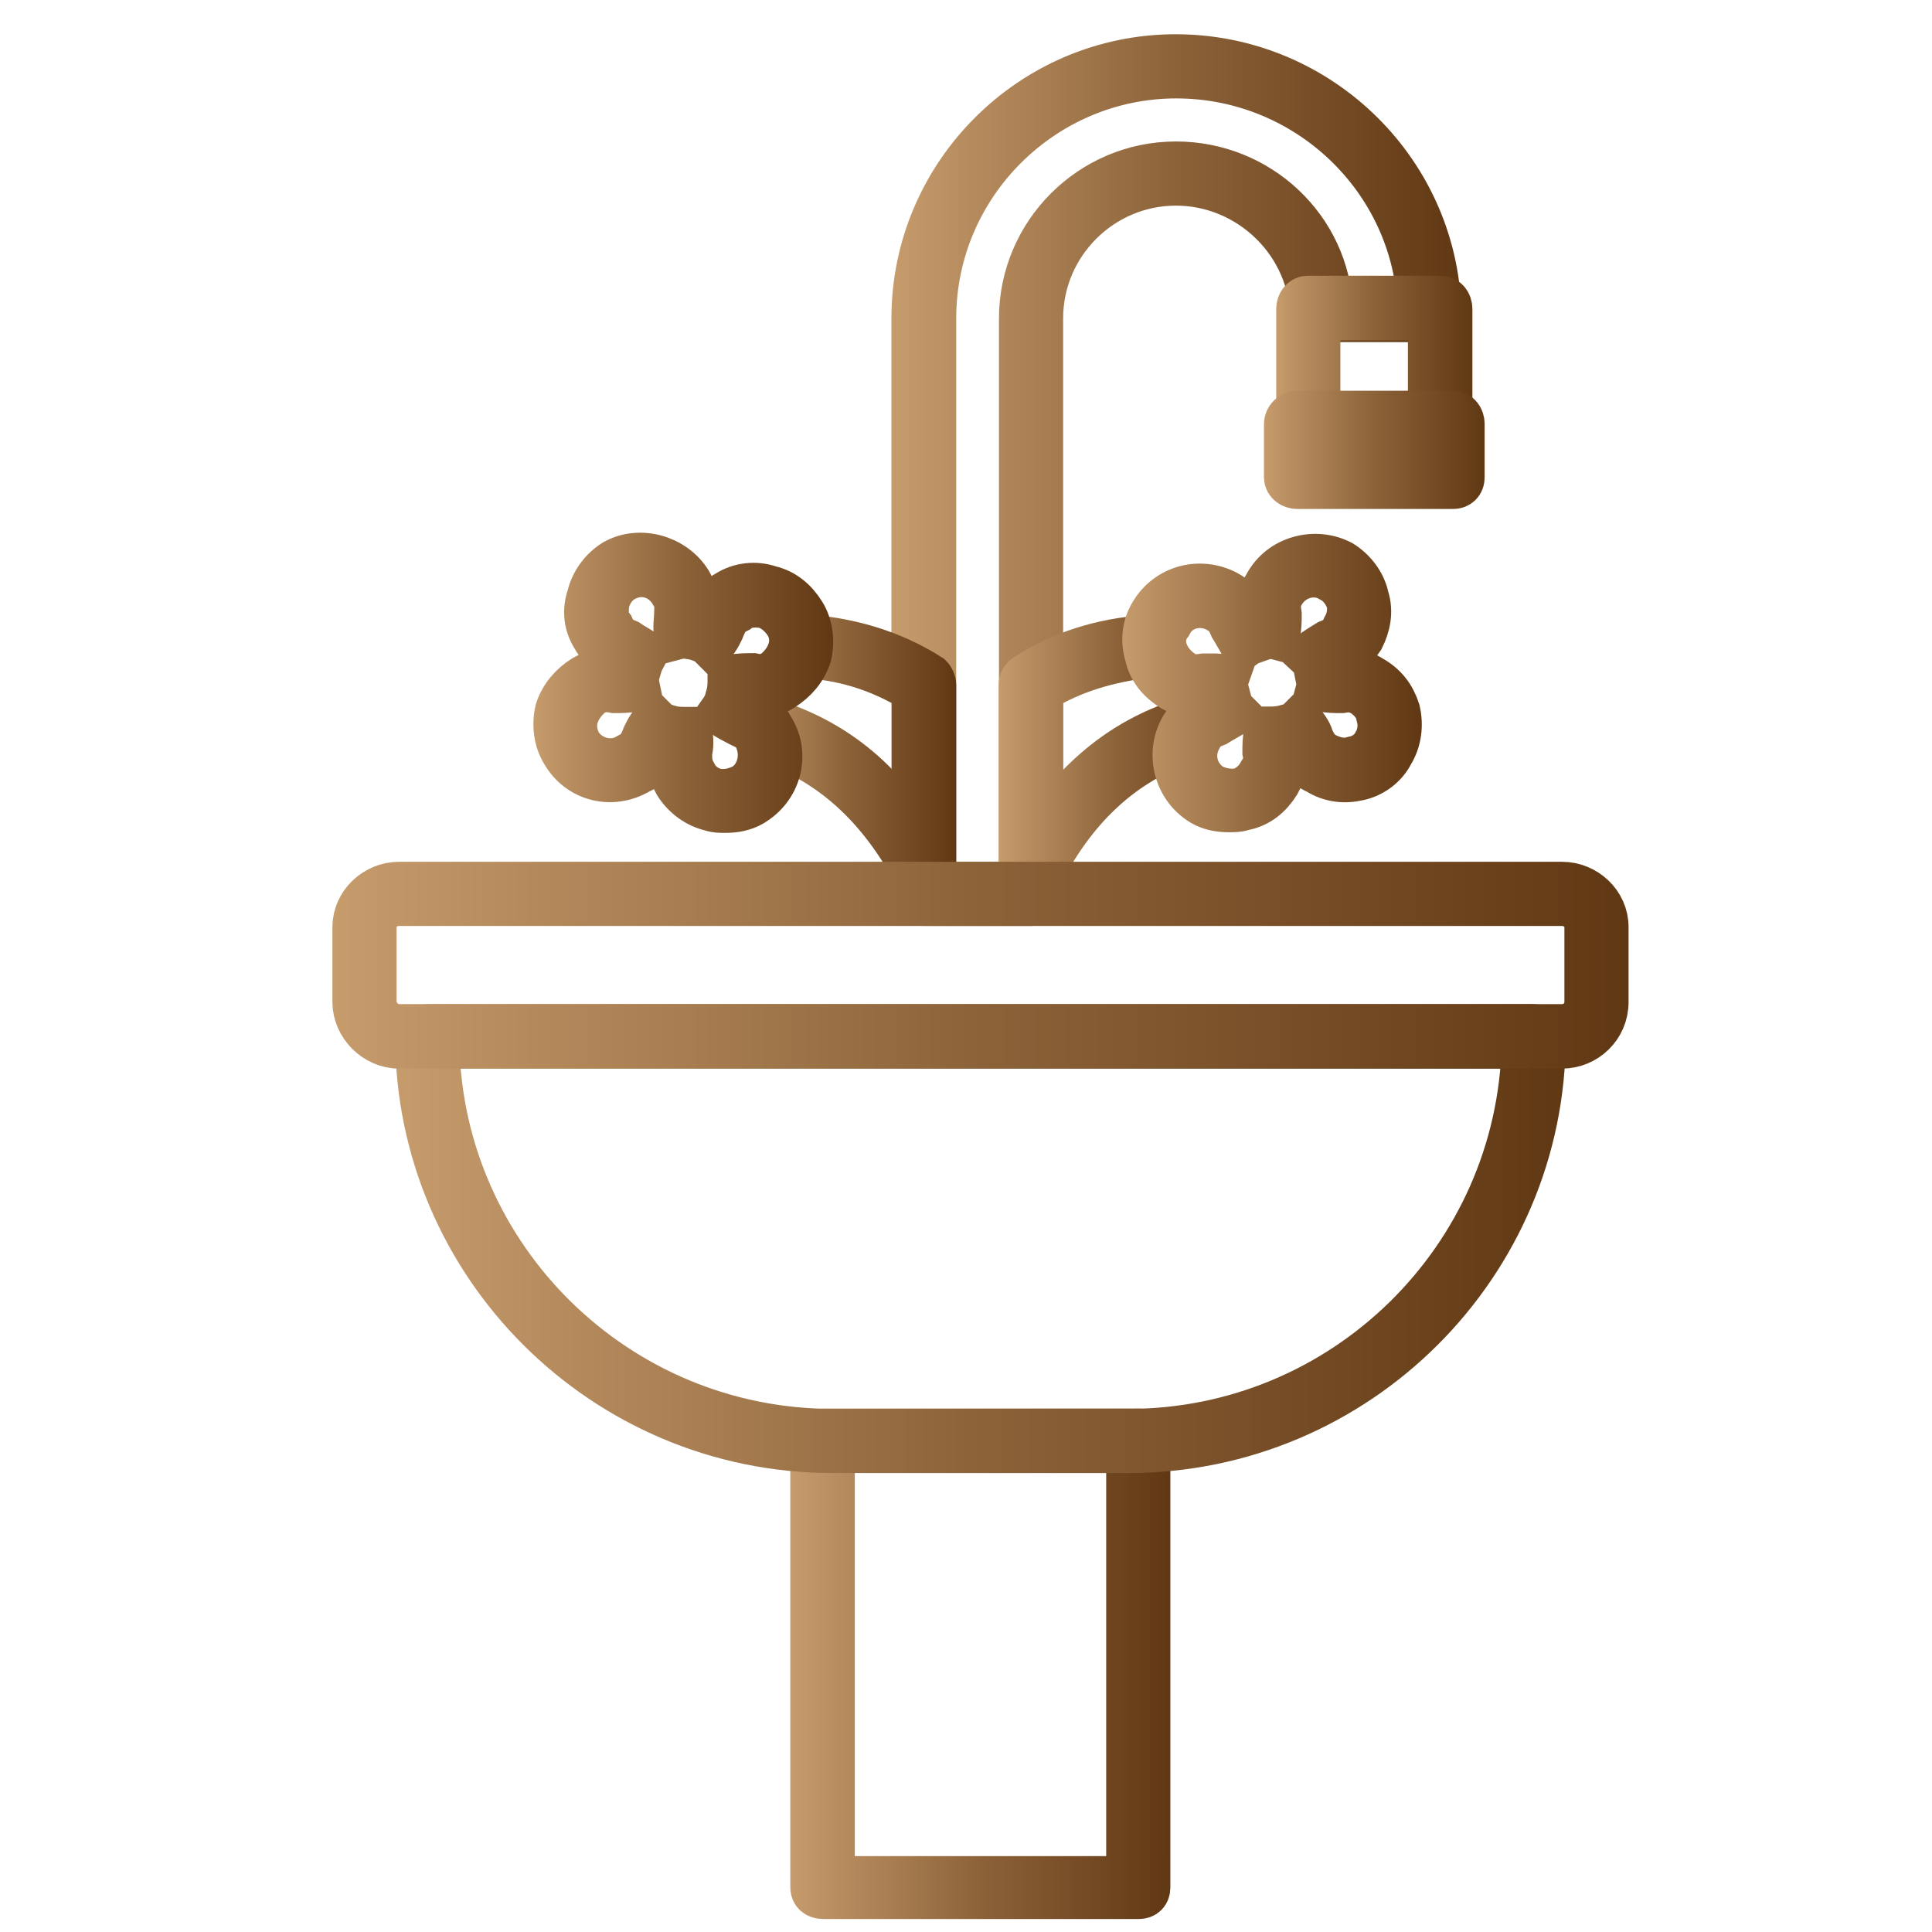
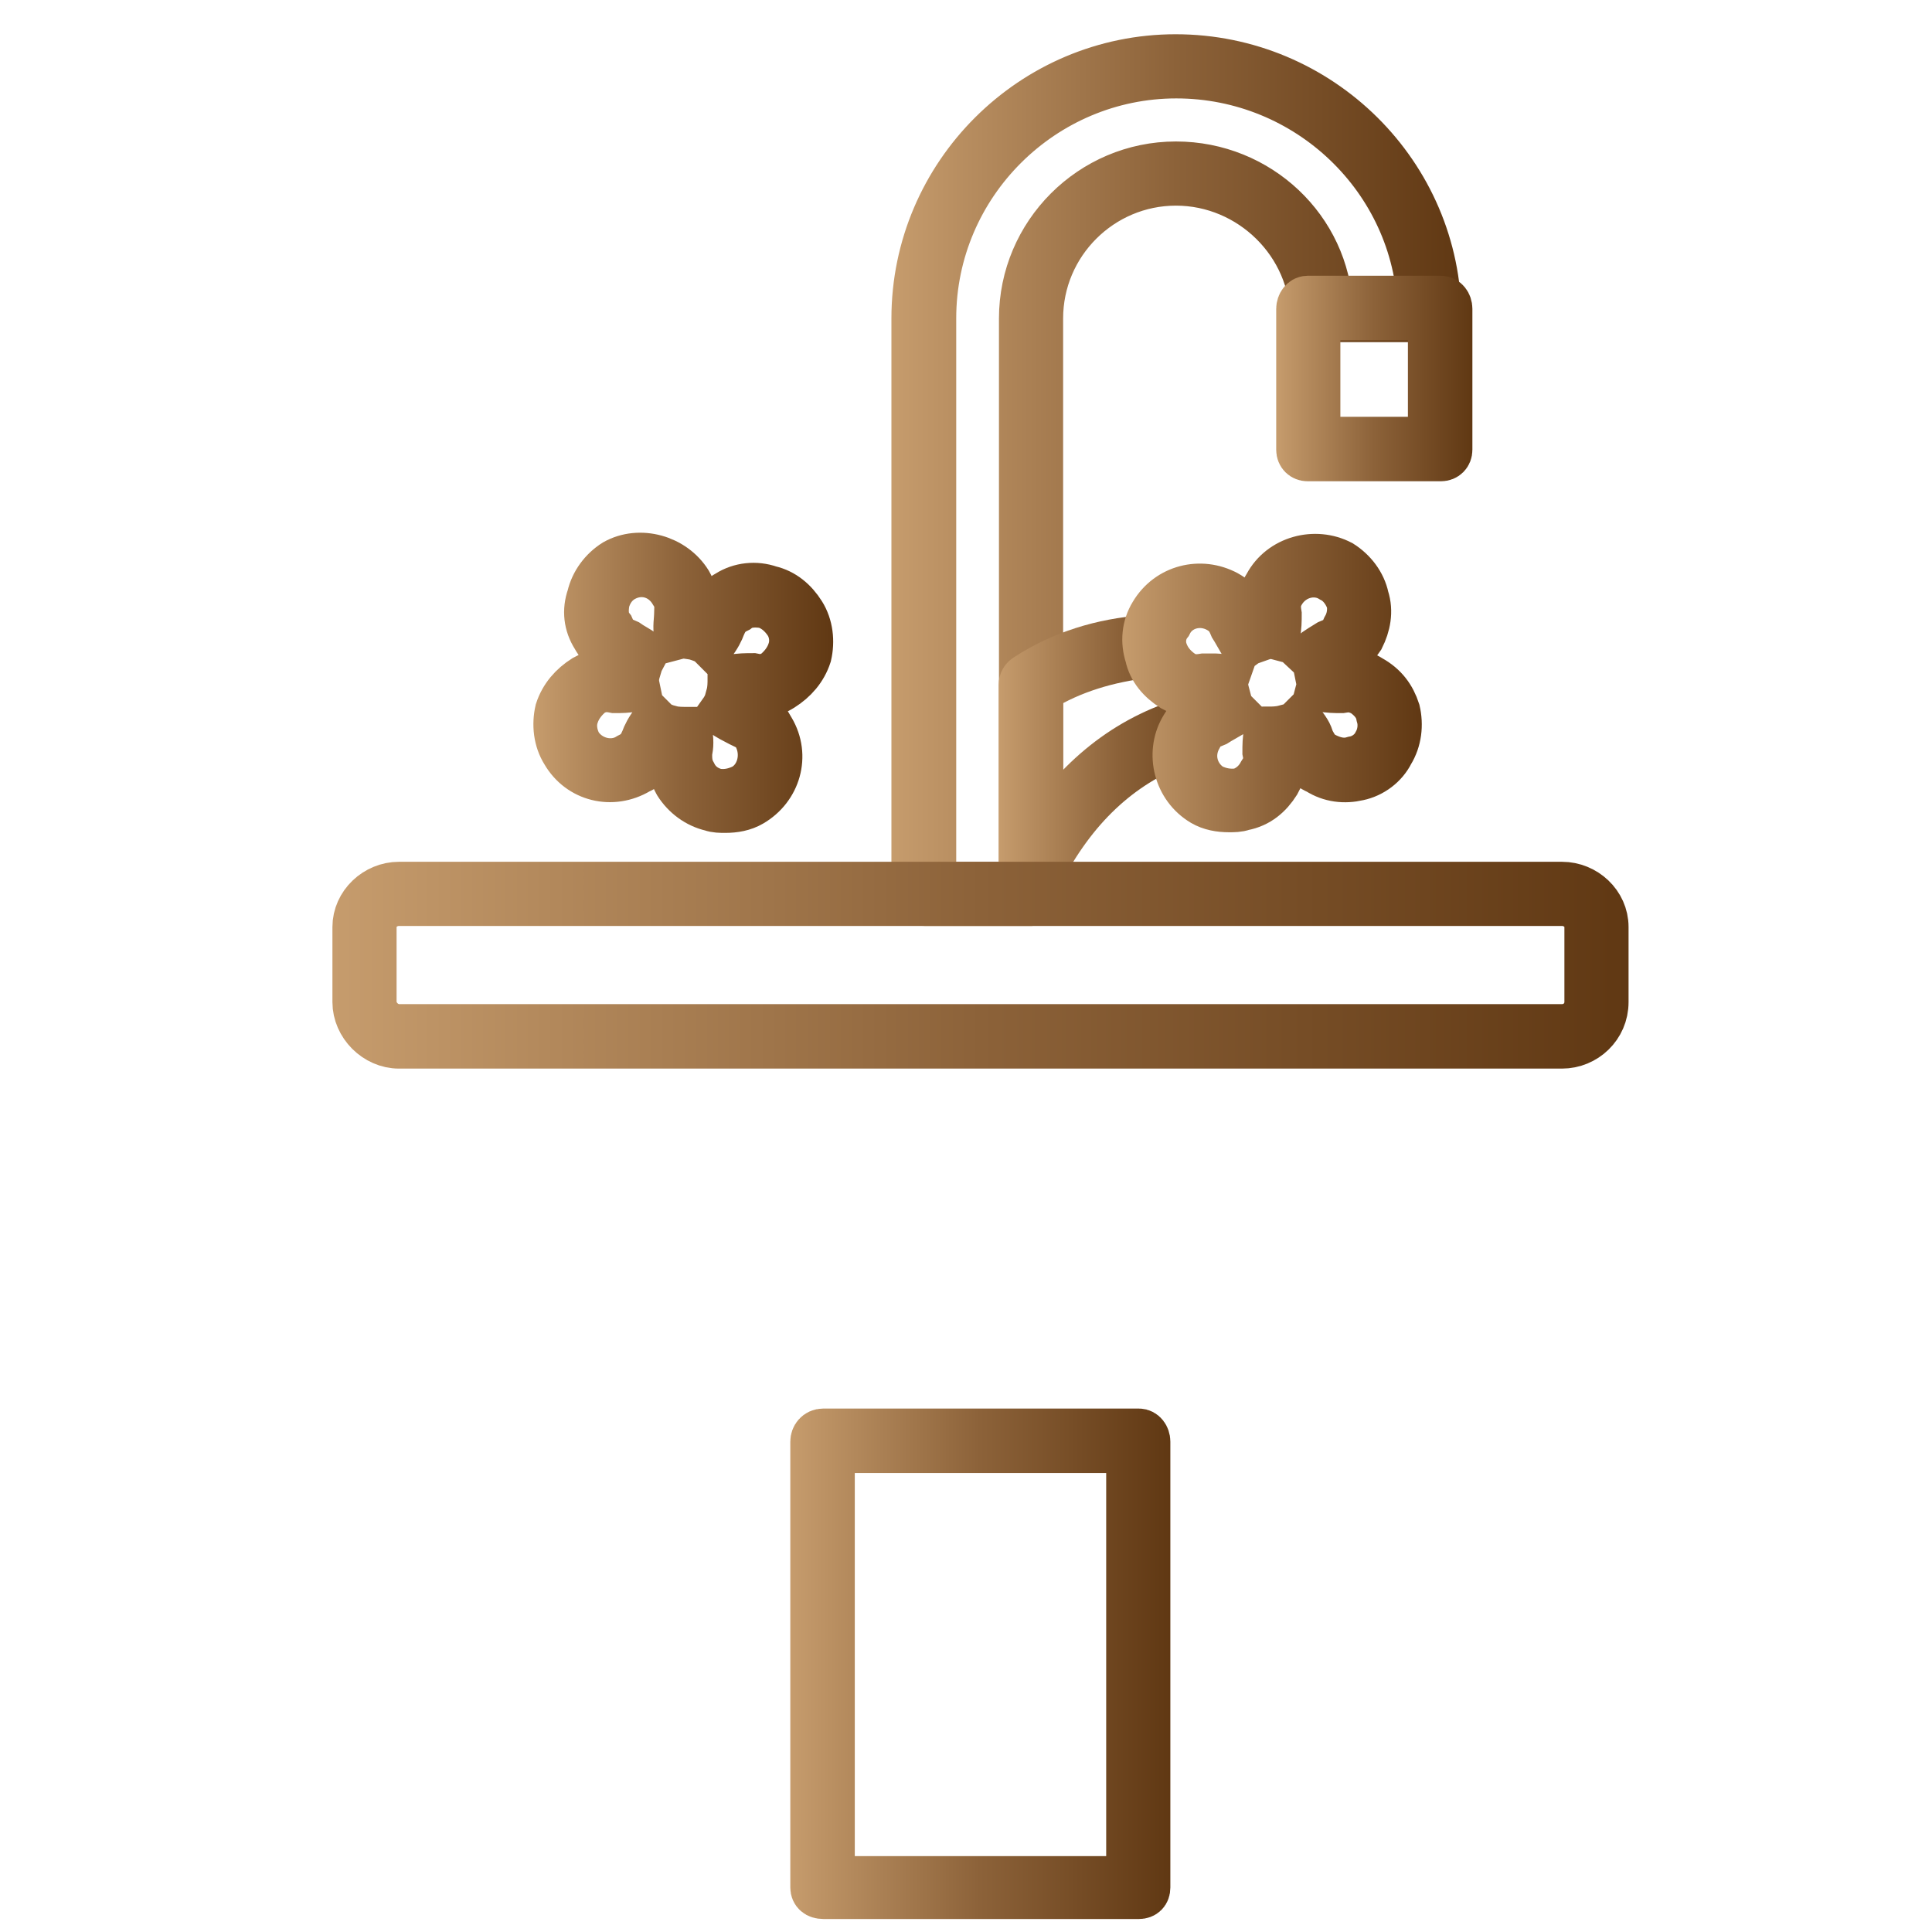
<svg xmlns="http://www.w3.org/2000/svg" version="1.1" id="Layer_1" x="0px" y="0px" viewBox="0 0 600 600" style="enable-background:new 0 0 600 600;" xml:space="preserve">
  <style type="text/css">
	.st0{fill:none;stroke:url(#SVGID_1_);stroke-width:14.726;stroke-miterlimit:10;}
	.st1{fill:none;stroke:url(#SVGID_2_);stroke-width:14.726;stroke-miterlimit:10;}
	.st2{fill:none;stroke:url(#SVGID_3_);stroke-width:14.726;stroke-miterlimit:10;}
	.st3{fill:none;stroke:url(#SVGID_4_);stroke-width:14.726;stroke-miterlimit:10;}
	.st4{fill:none;stroke:url(#SVGID_5_);stroke-width:14.726;stroke-miterlimit:10;}
	.st5{fill:none;stroke:url(#SVGID_6_);stroke-width:14.726;stroke-miterlimit:10;}
	.st6{fill:none;stroke:url(#SVGID_7_);stroke-width:14.726;stroke-miterlimit:10;}
	.st7{fill:none;stroke:url(#SVGID_8_);stroke-width:14.726;stroke-miterlimit:10;}
	.st8{fill:none;stroke:url(#SVGID_9_);stroke-width:14.726;stroke-miterlimit:10;}
	.st9{fill:none;stroke:url(#SVGID_10_);stroke-width:14.726;stroke-miterlimit:10;}
</style>
  <linearGradient id="SVGID_1_" gradientUnits="userSpaceOnUse" x1="245.437" y1="83.3" x2="363.463" y2="83.3" gradientTransform="matrix(1 0 0 -1 0 600)">
    <stop offset="0" style="stop-color:#C69C6D" />
    <stop offset="0.5" style="stop-color:#8C6239" />
    <stop offset="1" style="stop-color:#603813" />
  </linearGradient>
  <path class="st0" d="M258.1,583.8h92.8V450.1h-92.8L258.1,583.8L258.1,583.8z M353.7,588.6h-98c-1.9,0-2.9-1-2.9-2.4V447.7  c0-1.4,1-2.9,2.9-2.9h98c1.4,0,2.4,1.4,2.4,2.9v138.5C356.1,587.7,355.2,588.6,353.7,588.6L353.7,588.6z" />
  <linearGradient id="SVGID_2_" gradientUnits="userSpaceOnUse" x1="122.737" y1="215.35" x2="486.263" y2="215.35" gradientTransform="matrix(1 0 0 -1 0 600)">
    <stop offset="0" style="stop-color:#C69C6D" />
    <stop offset="0.5" style="stop-color:#8C6239" />
    <stop offset="1" style="stop-color:#603813" />
  </linearGradient>
-   <path class="st1" d="M135.3,324.5c1.4,66.6,56.2,120.4,123.3,120.4h91.8c67.1,0,121.8-53.8,123.3-120.4H135.3z M350.4,450.1h-91.8  c-70.9,0-128.5-57.6-128.5-128c0-1.4,1.4-2.9,2.9-2.9h343c1.4,0,2.9,1.4,2.9,2.9C478.9,392.5,421.3,450.1,350.4,450.1L350.4,450.1z" />
  <linearGradient id="SVGID_3_" gradientUnits="userSpaceOnUse" x1="276.837" y1="450.9" x2="453.863" y2="450.9" gradientTransform="matrix(1 0 0 -1 0 600)">
    <stop offset="0" style="stop-color:#C69C6D" />
    <stop offset="0.5" style="stop-color:#8C6239" />
    <stop offset="1" style="stop-color:#603813" />
  </linearGradient>
  <path class="st2" d="M289.5,275h28.1V98.9c0-26.2,21.4-47.6,47.6-47.6c25.7,0,46.6,20,47.6,44.7h28.6c-1.4-40.5-35.2-72.8-76.1-72.8  c-41.4,0-75.7,33.8-75.7,75.7V275H289.5z M320.4,280.2h-33.3c-1.4,0-2.9-1.4-2.9-2.9V98.9c0-44.7,36.6-80.9,80.9-80.9  c44.7,0,81.4,36.2,81.4,80.9H408c0-23.3-19.5-42.4-42.8-42.4s-42.4,19-42.4,42.4v178.5C322.8,278.8,321.9,280.2,320.4,280.2  L320.4,280.2z" />
  <linearGradient id="SVGID_4_" gradientUnits="userSpaceOnUse" x1="396.337" y1="482.45" x2="457.263" y2="482.45" gradientTransform="matrix(1 0 0 -1 0 600)">
    <stop offset="0" style="stop-color:#C69C6D" />
    <stop offset="0.5" style="stop-color:#8C6239" />
    <stop offset="1" style="stop-color:#603813" />
  </linearGradient>
  <path class="st3" d="M408.9,136.8h35.7V98.3h-35.7V136.8z M447.5,142.1h-41.4c-1.4,0-2.4-1-2.4-2.4V95.9c0-1.4,1-2.9,2.4-2.9h41.4  c1.4,0,2.4,1.4,2.4,2.9v43.8C449.9,141.1,448.9,142.1,447.5,142.1L447.5,142.1z" />
  <linearGradient id="SVGID_5_" gradientUnits="userSpaceOnUse" x1="392.537" y1="460.3" x2="461.063" y2="460.3" gradientTransform="matrix(1 0 0 -1 0 600)">
    <stop offset="0" style="stop-color:#C69C6D" />
    <stop offset="0.5" style="stop-color:#8C6239" />
    <stop offset="1" style="stop-color:#603813" />
  </linearGradient>
-   <path class="st4" d="M405.1,145.5h43.3v-11.4h-43.3V145.5z M451.3,150.7h-48.5c-1.4,0-2.9-1-2.9-2.4v-16.7c0-1.4,1.4-2.9,2.9-2.9  h48.5c1.4,0,2.4,1.4,2.4,2.9v16.7C453.7,149.8,452.7,150.7,451.3,150.7L451.3,150.7z" />
  <linearGradient id="SVGID_6_" gradientUnits="userSpaceOnUse" x1="228.219" y1="361.755" x2="296.865" y2="361.755" gradientTransform="matrix(1 0 0 -1 0 600)">
    <stop offset="0" style="stop-color:#C69C6D" />
    <stop offset="0.5" style="stop-color:#8C6239" />
    <stop offset="1" style="stop-color:#603813" />
  </linearGradient>
-   <path class="st5" d="M231,222.2c22.8,4.8,40.5,17.1,53.3,38.1v-46.2c-10.9-6.7-22.8-10.5-36.2-10.9c0.5-1.9,1-3.3,0.5-5.2  c14.8,1,28.1,4.8,40,12.4c0.5,0.5,1,1.4,1,2.4v57.6c0,1-0.5,1.9-1.9,2.4h-0.5c-1,0-1.9-0.5-2.4-1.4c-11.4-21.4-26.7-35.2-46.6-41.9  c0-0.5-0.5-1-0.5-1.9C235.2,224.1,233.3,223.1,231,222.2L231,222.2z" />
  <linearGradient id="SVGID_7_" gradientUnits="userSpaceOnUse" x1="165.548" y1="387.949" x2="258.764" y2="387.949" gradientTransform="matrix(1 0 0 -1 0 600)">
    <stop offset="0" style="stop-color:#C69C6D" />
    <stop offset="0.5" style="stop-color:#8C6239" />
    <stop offset="1" style="stop-color:#603813" />
  </linearGradient>
  <path class="st6" d="M213.8,226.9c0.5,2.9,0.5,4.8,0,6.7c0,2.4,0,4.3,1.4,6.7c1.4,2.9,3.8,4.8,7.1,5.7c2.9,0.5,5.7,0,8.6-1.4  c5.2-2.9,7.1-10,4.3-15.7c-1.4-2.9-3.3-3.3-5.2-4.3s-3.8-1.9-5.7-3.3c1-1.4,1.9-3.3,2.4-5.2c1.9,1.9,3.8,2.9,5.7,3.8  c2.4,1,4.8,2.4,7.1,6.7c4.8,8.1,1.9,18.1-6.2,22.8c-2.4,1.4-5.2,1.9-8.1,1.9c-1.4,0-2.9,0-4.3-0.5c-4.3-1-8.1-3.8-10.5-7.6  c-2.4-4.3-1.9-7.1-1.9-10c0.5-1.9,0.5-3.8,0-6.7C210,226.9,211.9,226.9,213.8,226.9L213.8,226.9z M227.1,210.7  c2.4-0.5,4.8-0.5,6.7-0.5c2.4,0.5,3.8,0.5,6.7-1c2.4-1.9,4.3-4.3,5.2-7.1c1-2.9,0.5-6.2-1-8.6c-1.9-2.9-4.3-4.8-7.1-5.7  c-2.9-0.5-6.2-0.5-8.6,1.4c-2.9,1.4-3.8,2.9-4.8,5.2c-0.5,1.4-1.4,3.3-3.3,5.7c-1.4-1.4-3.3-1.9-4.8-2.4c1.9-2.4,2.9-3.8,3.3-5.7  c1.4-2.4,2.4-5.2,6.7-7.6c3.8-2.4,8.6-2.9,12.9-1.4c4.3,1,7.6,3.8,10,7.6s2.9,8.6,1.9,12.9c-1.4,4.3-4.3,7.6-8.1,10  s-6.7,2.4-9.5,1.9c-1.9,0-3.8-0.5-6.7,0.5C227.1,214.1,227.1,212.2,227.1,210.7L227.1,210.7z M210.5,197.4c-0.5-2.9,0-4.8,0-6.7  c0-2.4,0.5-3.8-1.4-6.7c-3.3-5.7-10-7.6-15.7-4.3c-2.4,1.4-4.3,3.8-5.2,7.1c-0.5,2.9-0.5,5.7,1.4,8.1c1.4,3.3,2.9,3.8,5.2,4.8  c1.4,1,3.3,1.9,5.2,3.3c-1,1.9-1.9,3.3-2.4,5.2c-1.9-1.9-3.3-2.9-5.2-3.8c-2.4-1-5.2-2.4-7.6-6.7c-2.4-3.8-2.9-8.1-1.4-12.4  c1-4.3,3.8-8.1,7.6-10.5l0,0c7.6-4.3,18.1-1.4,22.8,6.2c2.4,4.3,1.9,7.1,1.9,10c-0.5,1.9-0.5,3.8,0.5,6.7  C214.3,197.4,212.4,196.9,210.5,197.4L210.5,197.4z M197.6,213.6c-2.9,0.5-4.8,0.5-6.7,0.5c-2.4-0.5-4.3-0.5-7.1,1  c-2.4,1.9-4.3,4.3-5.2,7.1c-1,2.9-0.5,6.2,1,9c3.3,5.2,10.5,7.1,15.7,3.8c2.9-1.4,3.8-2.9,4.8-5.2c0.5-1.4,1.4-3.3,3.3-5.7  c1.4,1.4,3.3,1.9,4.8,2.4c-1.9,1.9-2.9,3.8-3.3,5.7c-1.4,2.4-2.4,5.2-6.7,7.1c-8.1,4.8-18.1,2.4-22.8-5.7c-2.4-3.8-2.9-8.6-1.9-12.9  c1.4-4.3,4.3-7.6,8.1-10c4.3-2.4,7.1-2.4,10-1.9c1.9,0,3.8,0,6.2-0.5C197.2,210.3,197.2,211.7,197.6,213.6L197.6,213.6z" />
  <linearGradient id="SVGID_8_" gradientUnits="userSpaceOnUse" x1="310.137" y1="362.033" x2="383.533" y2="362.033" gradientTransform="matrix(1 0 0 -1 0 600)">
    <stop offset="0" style="stop-color:#C69C6D" />
    <stop offset="0.5" style="stop-color:#8C6239" />
    <stop offset="1" style="stop-color:#603813" />
  </linearGradient>
  <path class="st7" d="M322.8,214.1v46.2c11.9-18.6,27.1-30.9,46.6-36.6c-0.5,1-1,1.9-1.9,2.9c-0.5,1-1,2.4-1.4,3.8  c-18.6,7.1-32.8,20.5-43.3,40.9c-0.5,1-1.4,1.4-2.4,1.4h-0.5c-1.4-0.5-2.4-1.4-2.4-2.4v-57.6c0-1,0.5-1.9,1.4-2.4  c10.9-7.1,23.3-10.9,36.6-11.9c0,1.4,0.5,3.3,0.5,4.8C344.2,204.6,332.8,207.9,322.8,214.1L322.8,214.1z" />
  <linearGradient id="SVGID_9_" gradientUnits="userSpaceOnUse" x1="348.426" y1="387.869" x2="441.443" y2="387.869" gradientTransform="matrix(1 0 0 -1 0 600)">
    <stop offset="0" style="stop-color:#C69C6D" />
    <stop offset="0.5" style="stop-color:#8C6239" />
    <stop offset="1" style="stop-color:#603813" />
  </linearGradient>
  <path class="st8" d="M376.6,210.3c1,0,2.4,0,3.8,0.5c-0.5,1.4,0,3.3,0.5,5.2c-2.9-1-4.8-0.5-7.1-0.5c-2.4,0.5-5.2,0.5-9.5-1.9  c-3.8-2.4-6.7-5.7-7.6-10c-1.4-4.3-1-9,1.4-12.9c4.8-8.1,14.8-10.5,22.8-6.2c4.3,2.4,5.2,5.2,6.7,7.6c1,1.9,1.4,3.3,3.8,5.7  c-1.9,0.5-3.3,1-5.2,2.4c-1.4-2.4-2.4-4.3-3.3-5.7c-1-2.4-1.9-3.8-4.3-5.2c-5.7-3.3-12.9-1.4-15.7,4.3c-1.9,2.4-2.4,5.7-1.4,8.6  c1,2.9,2.9,5.2,5.7,7.1c2.4,1.4,4.3,1.4,6.7,1C374.2,210.3,375.2,210.3,376.6,210.3L376.6,210.3z M383.2,221.2  c-2.4,1.4-4.3,2.4-5.7,3.3c-2.4,1-3.8,1.4-5.2,4.3c-3.3,5.7-1.4,12.4,3.8,15.7c2.9,1.4,5.7,1.9,9,1.4c2.9-1,5.2-2.9,6.7-5.7  c1.9-2.9,1.9-4.3,1.4-6.7c0-1.9,0-3.8,0.5-6.7c1.4,0,3.3,0,5.2-0.5c-0.5,2.9-0.5,4.8-0.5,6.7c0.5,2.9,0.5,5.7-1.9,10  c-2.4,3.8-5.7,6.7-10.5,7.6c-1.4,0.5-2.9,0.5-4.3,0.5c-2.9,0-5.7-0.5-8.1-1.9c-8.1-4.8-10.5-15.2-6.2-22.8c2.4-4.3,5.2-5.7,7.6-6.7  c1.9-1,3.3-1.9,5.7-3.8C381.3,217.9,381.8,219.8,383.2,221.2L383.2,221.2z M403.7,224.1c1.9,2.4,2.9,3.8,3.3,5.7  c1.4,2.4,1.9,3.8,4.8,5.2s5.7,1.9,8.6,1c2.9-0.5,5.7-2.4,7.1-5.2c1.4-2.4,1.9-5.7,1-8.6c-0.5-2.9-2.4-5.2-5.2-7.1  c-2.9-1.4-4.3-1.4-6.7-1c-1.9,0-3.8,0-6.7-0.5c0.5-1.9,0-3.3-0.5-5.2c2.9,0.5,4.8,0.5,6.7,0.5c2.9-0.5,5.7-0.5,9.5,1.9  c4.3,2.4,6.7,5.7,8.1,10c1,4.3,0.5,9-1.9,12.9c-1.9,3.8-5.7,6.7-10,7.6c-4.3,1-8.6,0.5-12.4-1.9c-4.3-1.9-5.7-4.8-6.7-7.1  c-1-1.9-1.9-3.8-3.8-5.7C400.9,226,402.3,225.5,403.7,224.1L403.7,224.1z M407,203.6c2.4-1.9,4.3-2.9,5.7-3.8c2.4-1,3.8-1.4,5.2-4.8  c1.4-2.4,1.9-5.2,1.4-8.1c-1-2.9-2.9-5.7-5.7-7.1c-5.2-3.3-12.4-1.4-15.7,4.3c-1.4,2.4-1.4,4.3-1,6.7c0,1.9,0,3.8-0.5,6.7  c-1.9-0.5-3.8,0-5.2,0.5c0.5-2.9,0.5-4.8,0.5-6.7c-0.5-2.9-0.5-5.7,1.9-9.5c4.3-8.1,14.8-10.9,22.8-6.7c3.8,2.4,6.7,6.2,7.6,10.5  c1.4,4.3,0.5,8.6-1.4,12.4c-2.9,4.3-5.2,5.7-7.6,6.7c-1.9,1-3.3,1.9-5.7,3.8C408.9,206.5,408.5,205,407,203.6L407,203.6z" />
  <linearGradient id="SVGID_10_" gradientUnits="userSpaceOnUse" x1="103.237" y1="300.25" x2="505.763" y2="300.25" gradientTransform="matrix(1 0 0 -1 0 600)">
    <stop offset="0" style="stop-color:#C69C6D" />
    <stop offset="0.5" style="stop-color:#8C6239" />
    <stop offset="1" style="stop-color:#603813" />
  </linearGradient>
  <path class="st9" d="M123.9,280.2c-4.3,0-8.1,3.3-8.1,7.6v23.3c0,4.3,3.8,8.1,8.1,8.1h361.2c4.3,0,8.1-3.3,8.1-8.1v-23.3  c0-4.3-3.8-7.6-8.1-7.6H123.9z M485.1,324.5H123.9c-7.1,0-13.3-6.2-13.3-13.3v-23.3c0-7.1,6.2-12.9,13.3-12.9h361.2  c7.1,0,13.3,5.7,13.3,12.9v23.3C498.4,318.8,492.2,324.5,485.1,324.5L485.1,324.5z" />
</svg>